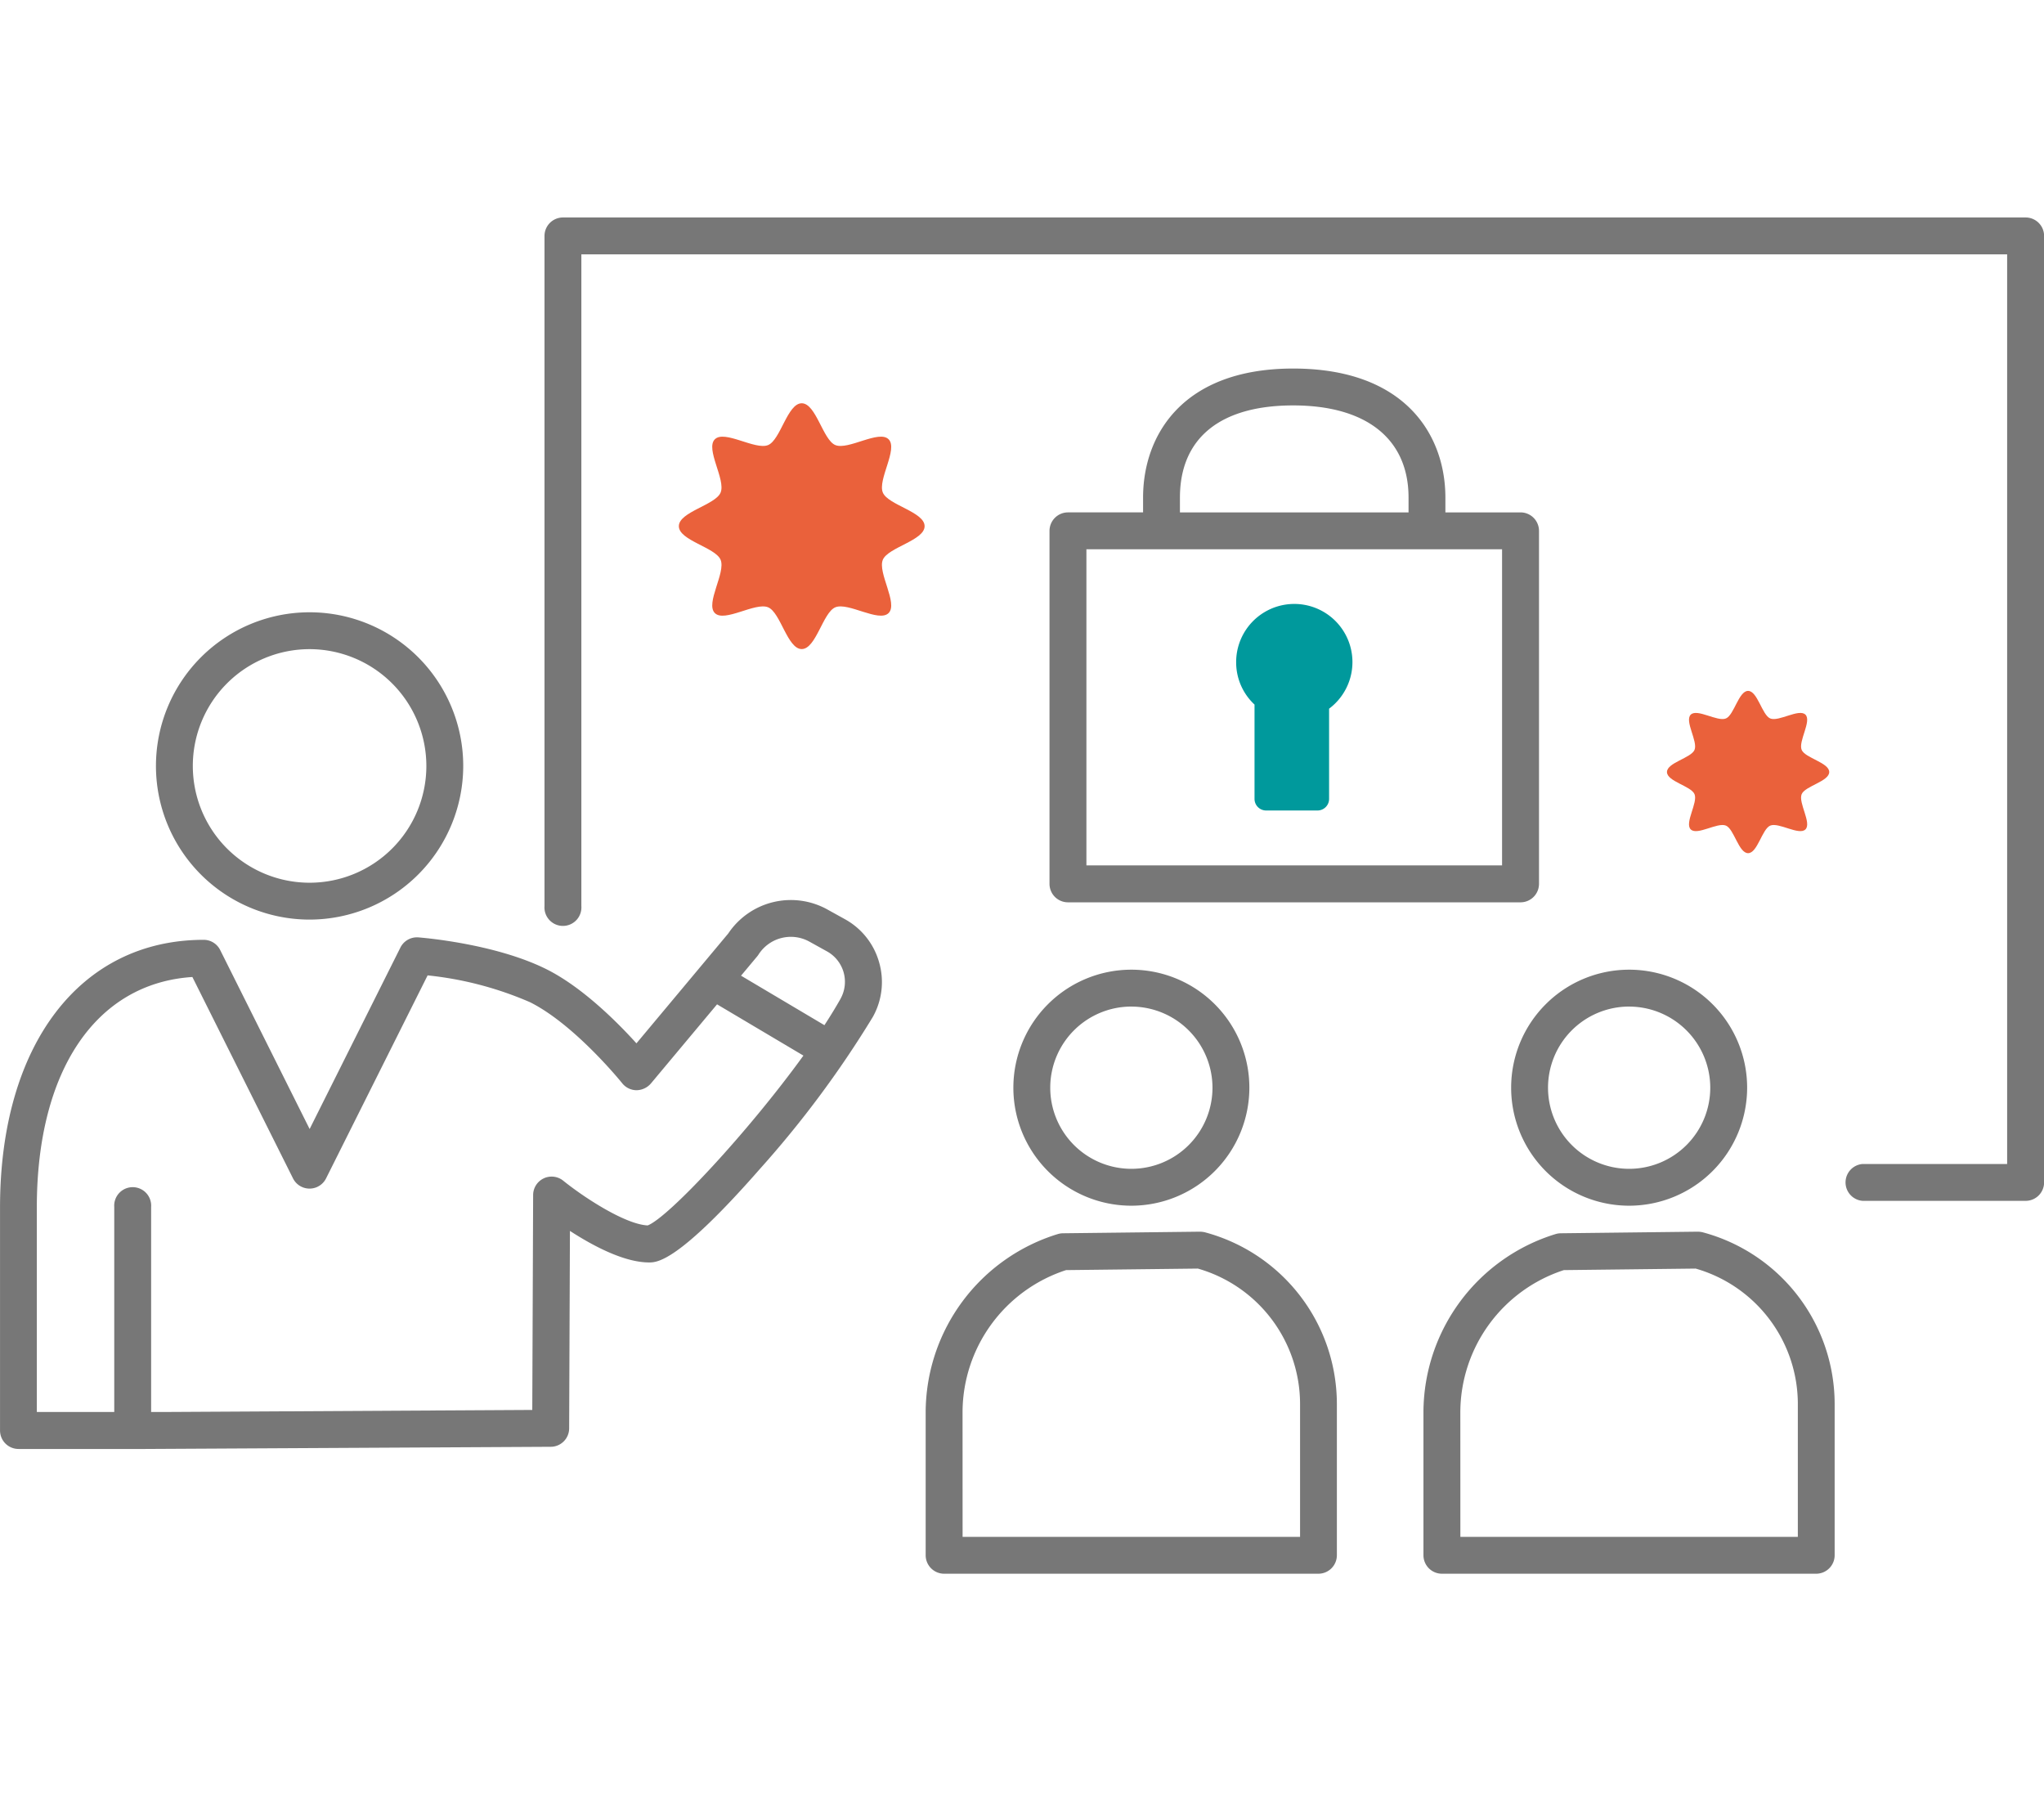
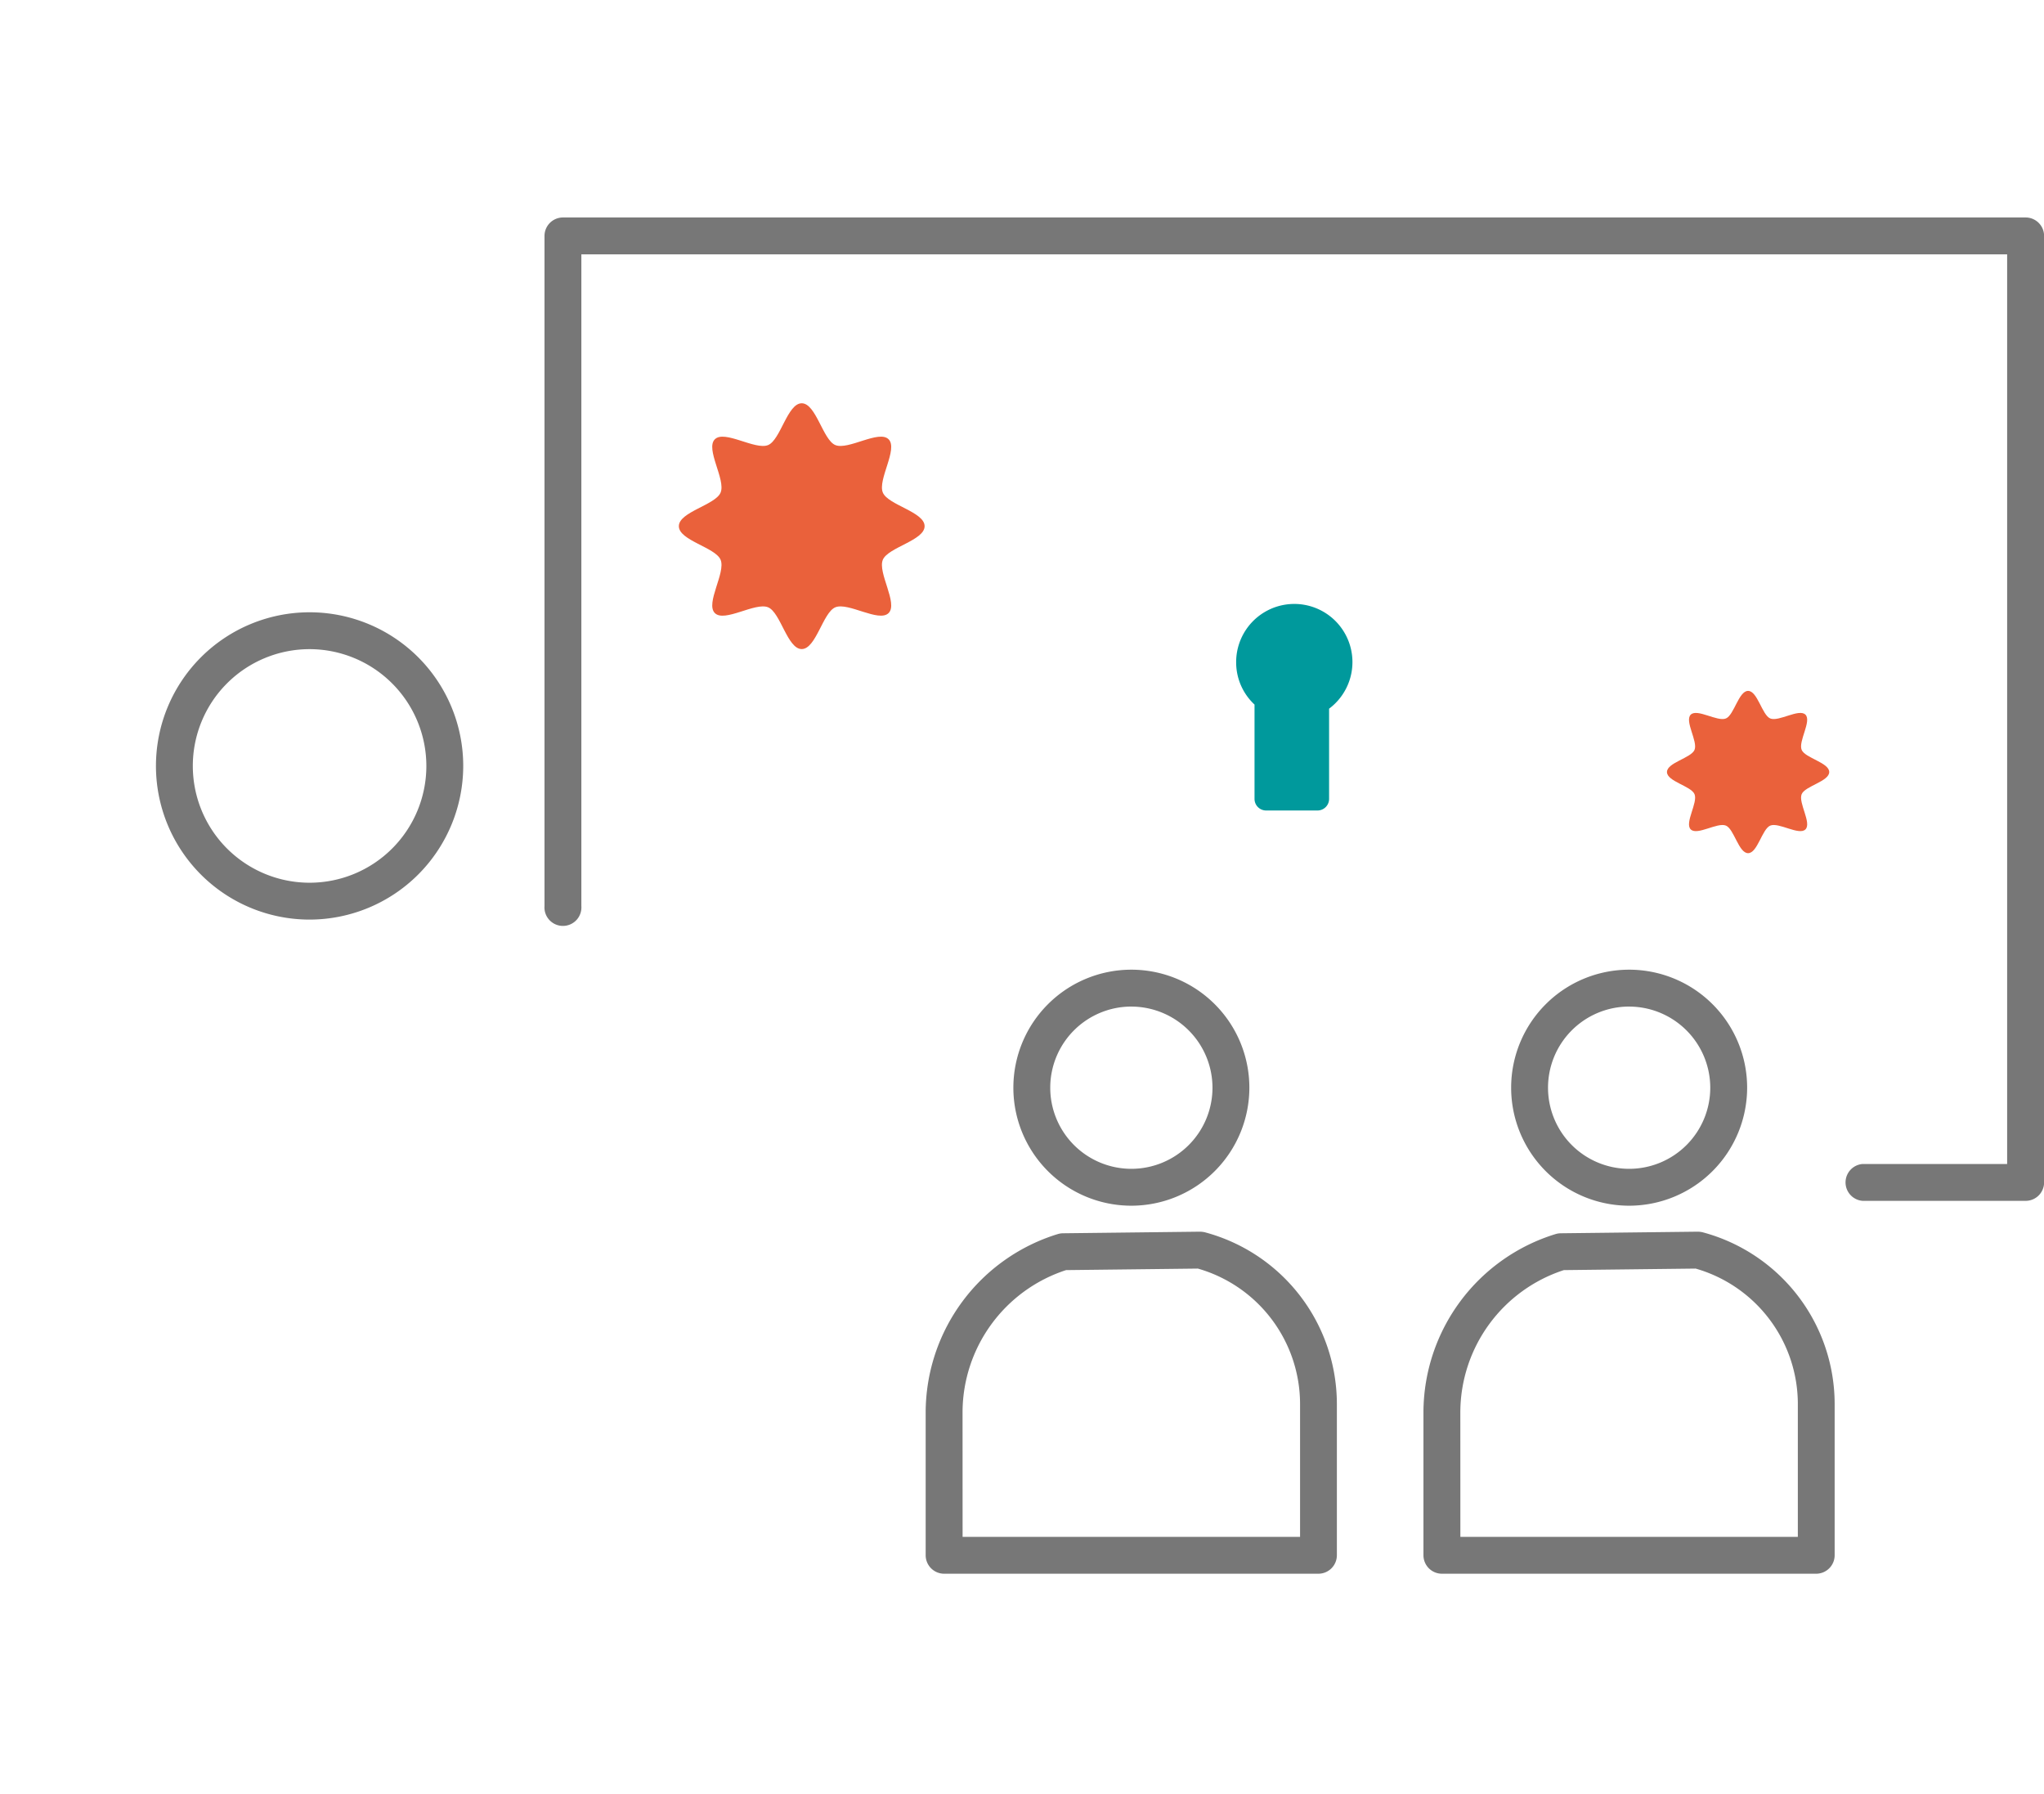
<svg xmlns="http://www.w3.org/2000/svg" width="188" height="165" viewBox="0 0 188 165">
  <g id="グループ_1961" data-name="グループ 1961" transform="translate(-789 -1603)">
    <g id="グループ_1712" data-name="グループ 1712" transform="translate(728 1603)" opacity="0">
      <rect id="長方形_38" data-name="長方形 38" width="188" height="165" transform="translate(61)" fill="#d8d8d8" />
    </g>
    <g id="グループ_1956" data-name="グループ 1956" transform="translate(-432.2 1101.5)">
      <path id="パス_879" data-name="パス 879" d="M1401.724,611.939h-14.982a1.7,1.7,0,0,1,0-3.391h13.287V524.891H1268.891V584.83a1.7,1.7,0,1,1-3.391,0V523.2a1.7,1.7,0,0,1,1.7-1.7h134.528a1.7,1.7,0,0,1,1.7,1.7v87.047A1.7,1.7,0,0,1,1401.724,611.939Z" transform="translate(5.781)" fill="#777" />
      <path id="パス_880" data-name="パス 880" d="M1248.019,581.881a14.131,14.131,0,1,1,14.131-14.131A14.146,14.146,0,0,1,1248.019,581.881Zm0-24.871a10.74,10.74,0,1,0,10.74,10.74A10.752,10.752,0,0,0,1248.019,557.01Z" transform="translate(1.656 4.191)" fill="#777" />
-       <path id="パス_881" data-name="パス 881" d="M1302.059,582.759a6.546,6.546,0,0,0-3.142-3.966l-1.625-.9a6.927,6.927,0,0,0-9.108,2.209l-8.446,10.105c-1.747-1.931-4.963-5.158-8.265-6.81-4.766-2.382-11.52-2.912-11.8-2.934a1.7,1.7,0,0,0-1.644.933l-8.35,16.692-8.228-16.463a1.694,1.694,0,0,0-1.516-.937c-11.379,0-18.732,9.661-18.732,24.611v20.513a1.7,1.7,0,0,0,1.7,1.7h11.644l37.316-.2a1.7,1.7,0,0,0,1.686-1.689l.072-18.165c2.093,1.357,4.974,2.9,7.276,2.9.726,0,2.655,0,10.156-8.554a94.57,94.57,0,0,0,10.412-14A6.547,6.547,0,0,0,1302.059,582.759Zm-21.287,24.194c-2.058-.094-5.838-2.555-7.774-4.117a1.7,1.7,0,0,0-2.762,1.314l-.079,19.773-33.919.189H1235.1V605.259a1.7,1.7,0,1,0-3.391,0v18.852h-7.122V605.294c0-12.606,5.452-20.613,14.308-21.187l9.259,18.528a1.7,1.7,0,0,0,3.033,0l9.344-18.677a31.771,31.771,0,0,1,9.423,2.469c4.128,2.064,8.436,7.4,8.479,7.457a1.7,1.7,0,0,0,1.306.635,1.784,1.784,0,0,0,1.319-.608l6.094-7.29,7.943,4.714C1289.989,598.393,1282.671,606.23,1280.772,606.953Zm17.73-20.828c-.431.765-.928,1.575-1.474,2.413l-7.67-4.552,1.493-1.786a1.9,1.9,0,0,0,.124-.171,3.526,3.526,0,0,1,4.671-1.175l1.624.9h0a3.2,3.2,0,0,1,1.232,4.367Z" transform="translate(0 7.245)" fill="#777" />
      <g id="グループ_1951" data-name="グループ 1951" transform="translate(1306.344 590.682)">
        <path id="パス_882" data-name="パス 882" d="M1314.5,604.4a10.853,10.853,0,1,1,10.854-10.853A10.864,10.864,0,0,1,1314.5,604.4Zm0-18.314a7.461,7.461,0,1,0,7.462,7.461A7.469,7.469,0,0,0,1314.5,586.088Z" transform="translate(-1295.586 -582.697)" fill="#777" />
        <g id="グループ_1950" data-name="グループ 1950" transform="translate(0 24.092)">
          <path id="パス_883" data-name="パス 883" d="M1332.642,635.464h-34.43a1.7,1.7,0,0,1-1.7-1.7V620.582a17.192,17.192,0,0,1,12.158-16.356,1.732,1.732,0,0,1,.469-.071l12.607-.147a2.226,2.226,0,0,1,.457.058,16.36,16.36,0,0,1,12.13,15.784v13.919A1.7,1.7,0,0,1,1332.642,635.464Zm-32.734-3.391h31.039V619.849a12.967,12.967,0,0,0-9.4-12.448l-12.122.141a13.782,13.782,0,0,0-9.521,13.039Z" transform="translate(-1296.516 -604.008)" fill="#777" />
        </g>
      </g>
      <g id="グループ_1953" data-name="グループ 1953" transform="translate(1352.128 590.682)">
        <path id="パス_884" data-name="パス 884" d="M1355,604.4a10.853,10.853,0,1,1,10.854-10.853A10.864,10.864,0,0,1,1355,604.4Zm0-18.314a7.461,7.461,0,1,0,7.462,7.461A7.469,7.469,0,0,0,1355,586.088Z" transform="translate(-1336.086 -582.697)" fill="#777" />
        <g id="グループ_1952" data-name="グループ 1952" transform="translate(0 24.092)">
          <path id="パス_885" data-name="パス 885" d="M1373.142,635.464h-34.43a1.7,1.7,0,0,1-1.7-1.7V620.582a17.192,17.192,0,0,1,12.158-16.356,1.732,1.732,0,0,1,.469-.071l12.607-.147a2.1,2.1,0,0,1,.457.058,16.36,16.36,0,0,1,12.13,15.784v13.919A1.7,1.7,0,0,1,1373.142,635.464Zm-32.734-3.391h31.039V619.849a12.968,12.968,0,0,0-9.4-12.448l-12.122.141a13.782,13.782,0,0,0-9.521,13.039Z" transform="translate(-1337.016 -604.008)" fill="#777" />
        </g>
      </g>
      <g id="グループ_1955" data-name="グループ 1955" transform="translate(1317.733 535.394)">
-         <path id="パス_886" data-name="パス 886" d="M1349.909,547.019H1343V545.66c0-5.738-3.679-11.87-14-11.87-10.179,0-13.806,6.132-13.806,11.87v1.359h-6.906a1.7,1.7,0,0,0-1.7,1.7V581.18a1.7,1.7,0,0,0,1.7,1.7h41.622a1.7,1.7,0,0,0,1.7-1.7V548.715A1.7,1.7,0,0,0,1349.909,547.019Zm-31.325-1.359c0-5.468,3.7-8.479,10.414-8.479,6.745,0,10.613,3.09,10.613,8.479v1.359h-21.027Zm29.629,33.824h-38.231V550.41h38.231Z" transform="translate(-1306.591 -533.79)" fill="#777" />
        <g id="グループ_1954" data-name="グループ 1954" transform="translate(17.659 22.17)">
          <path id="パス_887" data-name="パス 887" d="M1331.277,558.183a4.282,4.282,0,1,0-6.875,3.388v9.173h4.728v-8.87A4.262,4.262,0,0,0,1331.277,558.183Z" transform="translate(-1322.147 -553.336)" fill="#00999c" stroke="#00999c" stroke-linecap="round" stroke-linejoin="round" stroke-width="1" />
          <path id="パス_888" data-name="パス 888" d="M1329.2,571.375h-4.728a.565.565,0,0,1-.565-.565v-8.9a4.8,4.8,0,0,1-1.69-3.656,4.848,4.848,0,1,1,7.548,4v8.558A.565.565,0,0,1,1329.2,571.375Zm-4.162-1.13h3.6v-8.3a.564.564,0,0,1,.281-.489,3.675,3.675,0,0,0,1.865-3.2,3.717,3.717,0,1,0-5.964,2.939.566.566,0,0,1,.221.449Z" transform="translate(-1322.212 -553.401)" fill="#00999c" stroke="#00999c" stroke-linecap="round" stroke-linejoin="round" stroke-width="1" />
        </g>
      </g>
      <path id="パス_889" data-name="パス 889" d="M1299.036,547.919c0,1.314-3.369,1.948-3.843,3.091-.491,1.185,1.423,4.011.531,4.9s-3.719-1.022-4.9-.53c-1.142.474-1.776,3.841-3.09,3.841s-1.948-3.368-3.091-3.841c-1.185-.492-4.011,1.423-4.9.53s1.022-3.719.53-4.9c-.474-1.143-3.841-1.777-3.841-3.091s3.368-1.948,3.841-3.091c.492-1.184-1.423-4.011-.53-4.9s3.718,1.022,4.9.531c1.143-.474,1.777-3.843,3.091-3.843s1.948,3.369,3.091,3.843c1.184.491,4.01-1.423,4.9-.531s-1.022,3.719-.531,4.9C1295.667,545.971,1299.036,546.605,1299.036,547.919Z" transform="translate(7.206 1.972)" fill="#ea613b" />
      <path id="パス_890" data-name="パス 890" d="M1371.748,567.475c0,.867-2.224,1.285-2.536,2.039-.324.782.939,2.648.35,3.237s-2.455-.675-3.237-.35c-.754.313-1.172,2.536-2.039,2.536s-1.287-2.223-2.041-2.536c-.781-.324-2.646.939-3.235.35s.674-2.454.35-3.237c-.313-.754-2.536-1.172-2.536-2.039s2.223-1.285,2.536-2.039c.323-.782-.939-2.648-.35-3.237s2.454.675,3.235.35c.754-.312,1.174-2.536,2.041-2.536s1.285,2.224,2.039,2.536c.781.324,2.648-.939,3.237-.35s-.675,2.454-.35,3.237C1369.525,566.19,1371.748,566.608,1371.748,567.475Z" transform="translate(17.698 5.026)" fill="#ea613b" />
    </g>
  </g>
</svg>